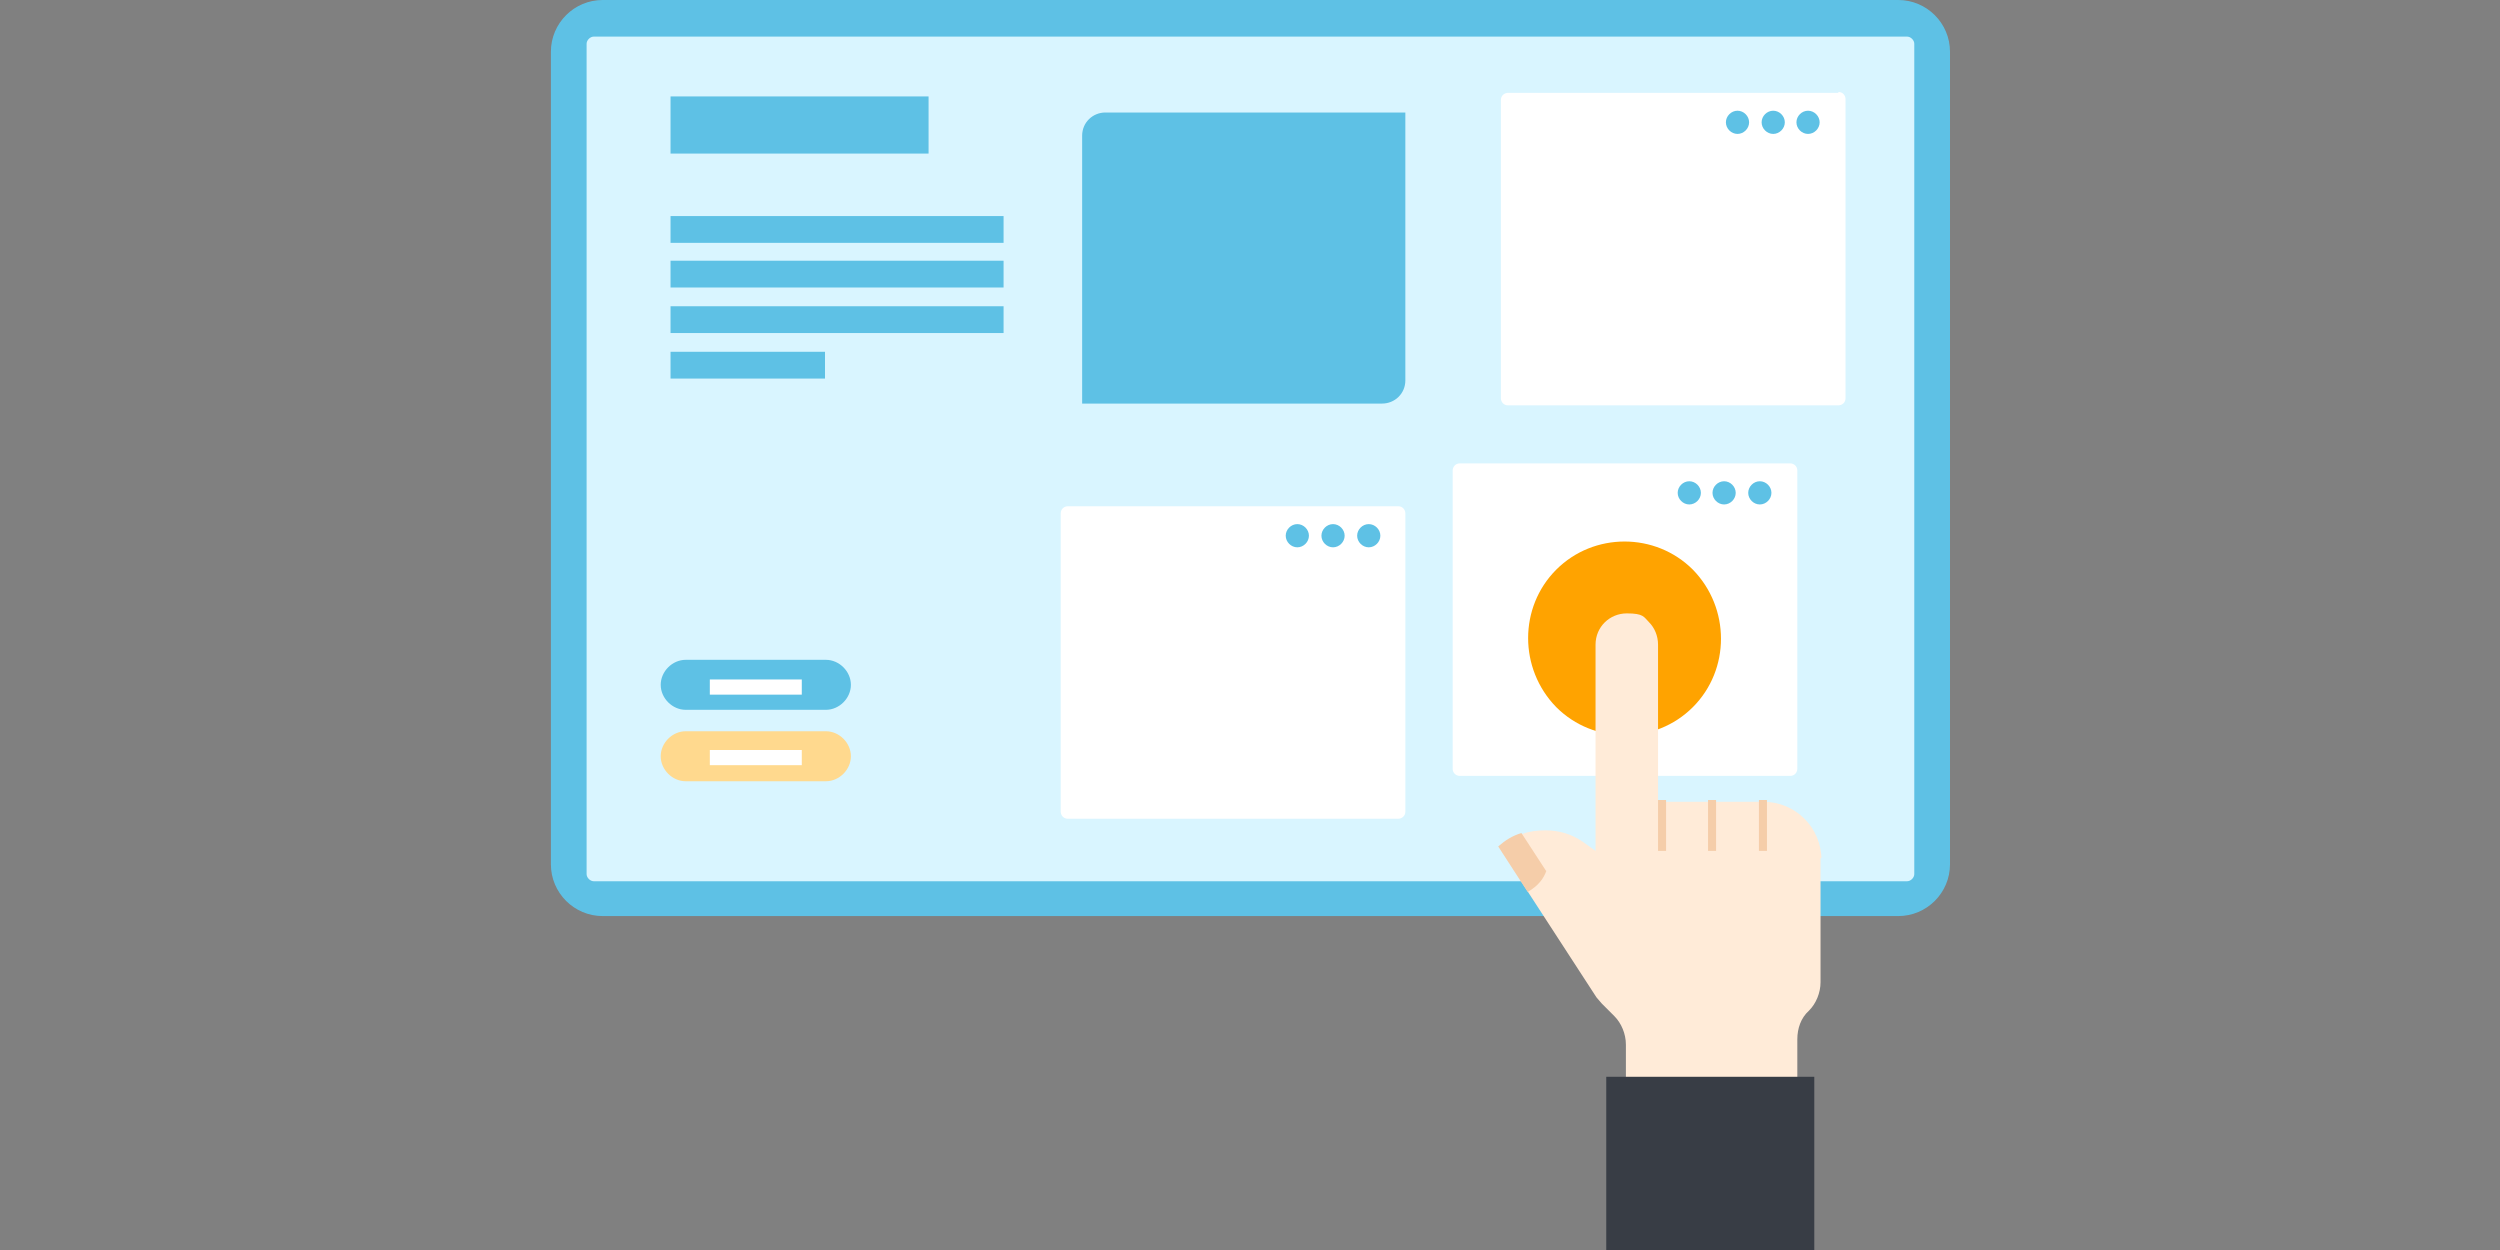
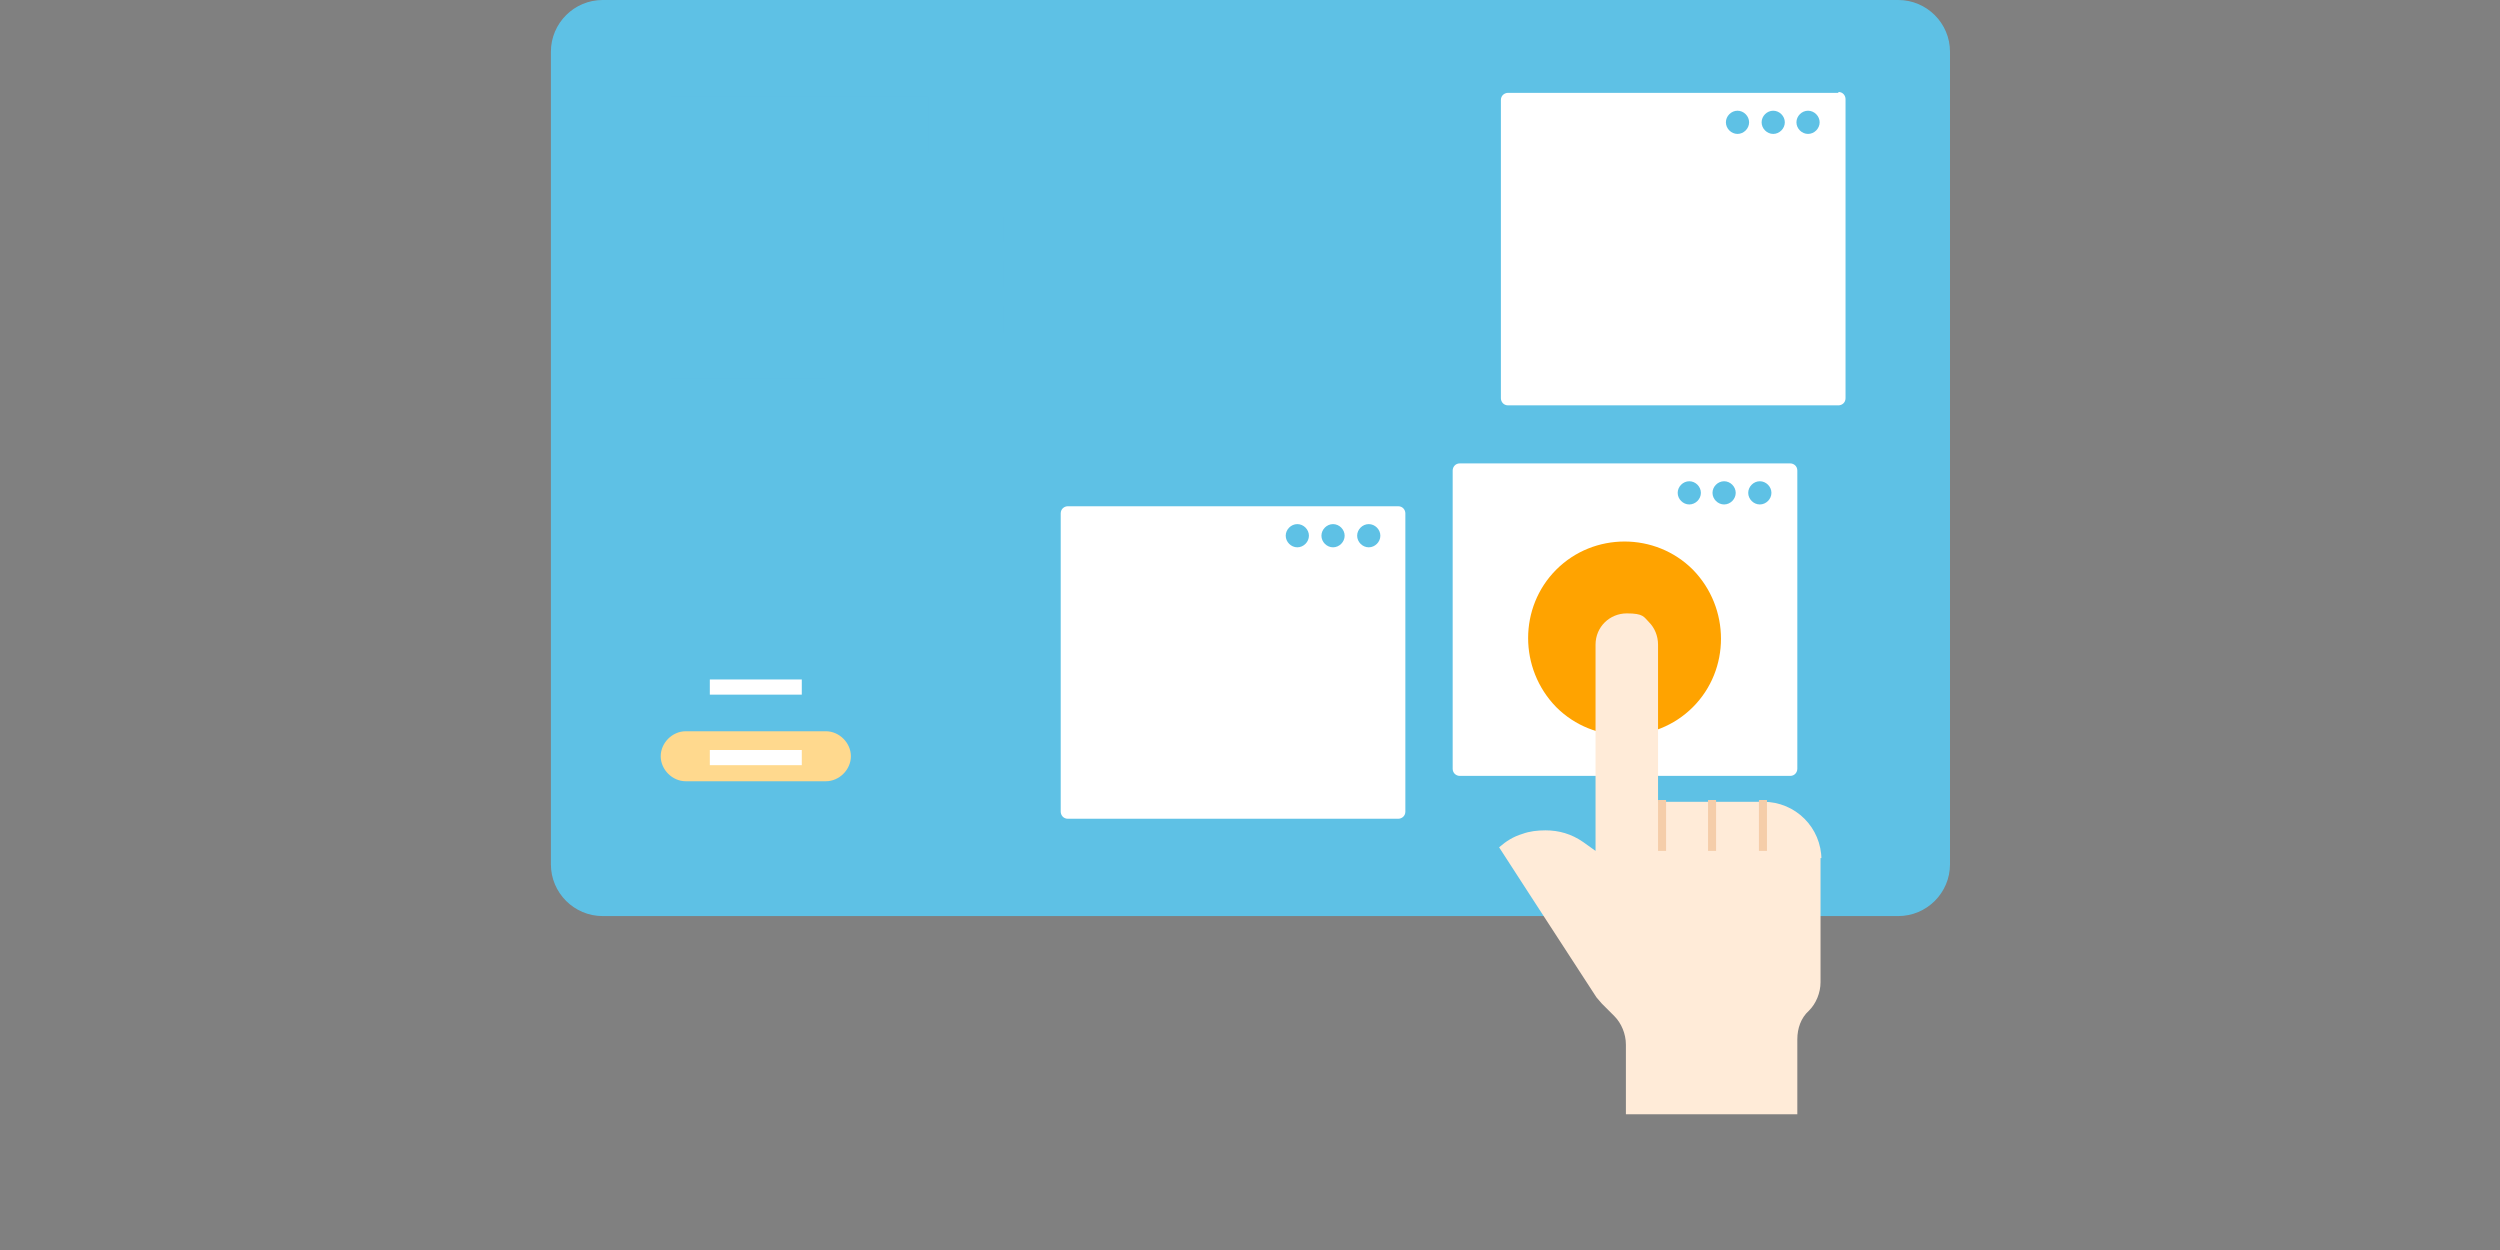
<svg xmlns="http://www.w3.org/2000/svg" id="_レイヤー_1" data-name=" レイヤー 1" version="1.1" viewBox="0 0 280 140">
  <rect x="0" y="0" width="280" height="140" fill="#808080" stroke="none" />
  <defs>
    <style>
      .cls-1 {
        fill: #383d45;
      }

      .cls-1, .cls-2, .cls-3, .cls-4, .cls-5, .cls-6, .cls-7, .cls-8, .cls-9 {
        stroke-width: 0px;
      }

      .cls-2 {
        fill: #5ec1e5;
      }

      .cls-10 {
        clip-path: url(#clippath);
      }

      .cls-3 {
        fill: #ffd98e;
      }

      .cls-4 {
        fill: none;
      }

      .cls-5 {
        fill: #d9f5ff;
      }

      .cls-6 {
        fill: #ffebd8;
      }

      .cls-7 {
        fill: #f5cda9;
      }

      .cls-8 {
        fill: #fff;
      }

      .cls-9 {
        fill: #ffa300;
      }
    </style>
    <clipPath id="clippath">
      <rect class="cls-4" x="61.6" width="156.7" height="140" />
    </clipPath>
  </defs>
  <g class="cls-10">
    <g>
      <path class="cls-2" d="M218.4,5.8v91c0,3.2-2.6,5.8-5.8,5.8H67.5c-3.2,0-5.8-2.6-5.8-5.8V5.8c0-3.2,2.6-5.8,5.8-5.8h145.1c3.2,0,5.8,2.6,5.8,5.8h0Z" />
-       <path class="cls-5" d="M213.5,4.1H66.5c-.4,0-.8.4-.8.8v93c0,.4.4.8.8.8h147.1c.4,0,.8-.4.8-.8V4.9c0-.4-.4-.8-.8-.8h-.1Z" />
      <path class="cls-8" d="M205.9,10.4h-37c-.4,0-.8.3-.8.8v33.4c0,.4.3.8.8.8h37c.4,0,.8-.3.8-.8V11.1c0-.4-.3-.8-.8-.8h0Z" />
      <path class="cls-2" d="M203.8,13.7c0,.7-.6,1.3-1.3,1.3s-1.3-.6-1.3-1.3.6-1.3,1.3-1.3,1.3.6,1.3,1.3Z" />
      <path class="cls-2" d="M199.9,13.7c0,.7-.6,1.3-1.3,1.3s-1.3-.6-1.3-1.3.6-1.3,1.3-1.3,1.3.6,1.3,1.3Z" />
      <path class="cls-2" d="M195.9,13.7c0,.7-.6,1.3-1.3,1.3s-1.3-.6-1.3-1.3.6-1.3,1.3-1.3,1.3.6,1.3,1.3Z" />
      <path class="cls-2" d="M157.4,13v29.6c0,1.5-1.2,2.6-2.6,2.6h-33.6V15.2c0-1.5,1.2-2.6,2.6-2.6h33.6v.4Z" />
      <path class="cls-8" d="M156.6,56.7h-37c-.4,0-.8.3-.8.8v33.4c0,.4.3.8.8.8h37c.4,0,.8-.3.8-.8v-33.4c0-.4-.3-.8-.8-.8Z" />
      <path class="cls-2" d="M154.6,60c0,.7-.6,1.3-1.3,1.3s-1.3-.6-1.3-1.3.6-1.3,1.3-1.3,1.3.6,1.3,1.3Z" />
      <path class="cls-2" d="M150.6,60c0,.7-.6,1.3-1.3,1.3s-1.3-.6-1.3-1.3.6-1.3,1.3-1.3,1.3.6,1.3,1.3Z" />
      <path class="cls-2" d="M146.6,60c0,.7-.6,1.3-1.3,1.3s-1.3-.6-1.3-1.3.6-1.3,1.3-1.3,1.3.6,1.3,1.3Z" />
      <path class="cls-2" d="M112.4,24.2h-37.3v3h37.3v-3Z" />
      <path class="cls-2" d="M104,10.8h-28.9v6.4h28.9v-6.4Z" />
      <path class="cls-2" d="M112.4,29.2h-37.3v3h37.3v-3Z" />
      <path class="cls-2" d="M112.4,34.3h-37.3v3h37.3v-3Z" />
      <path class="cls-2" d="M92.4,39.4h-17.3v3h17.3v-3Z" />
      <path class="cls-2" d="M92.5,73.9h-15.7c-1.5,0-2.8,1.3-2.8,2.8s1.3,2.8,2.8,2.8h15.7c1.5,0,2.8-1.3,2.8-2.8s-1.3-2.8-2.8-2.8Z" />
      <path class="cls-3" d="M92.5,81.9h-15.7c-1.5,0-2.8,1.3-2.8,2.8s1.3,2.8,2.8,2.8h15.7c1.5,0,2.8-1.3,2.8-2.8s-1.3-2.8-2.8-2.8Z" />
      <path class="cls-8" d="M89.8,76.1h-10.3v1.7h10.3v-1.7Z" />
      <path class="cls-8" d="M89.8,84h-10.3v1.7h10.3v-1.7Z" />
      <path class="cls-8" d="M163.5,51.9h37c.4,0,.8.3.8.8v33.4c0,.4-.3.8-.8.8h-37c-.4,0-.8-.3-.8-.8v-33.4c0-.4.3-.8.8-.8Z" />
      <path class="cls-2" d="M198.4,55.2c0,.7-.6,1.3-1.3,1.3s-1.3-.6-1.3-1.3.6-1.3,1.3-1.3,1.3.6,1.3,1.3Z" />
      <path class="cls-2" d="M194.4,55.2c0,.7-.6,1.3-1.3,1.3s-1.3-.6-1.3-1.3.6-1.3,1.3-1.3,1.3.6,1.3,1.3Z" />
      <path class="cls-2" d="M190.5,55.2c0,.7-.6,1.3-1.3,1.3s-1.3-.6-1.3-1.3.6-1.3,1.3-1.3,1.3.6,1.3,1.3Z" />
      <path class="cls-9" d="M189.6,79.2c4.2-4.2,4.2-11.1,0-15.4-4.2-4.2-11.1-4.2-15.3,0-4.2,4.2-4.2,11.1,0,15.4,4.2,4.2,11.1,4.2,15.3,0Z" />
      <path class="cls-6" d="M203.9,96.1v13.9c0,1.2-.5,2.4-1.3,3.2-.9.8-1.3,2-1.3,3.2v8.4h-19.2v-7.8c0-1.2-.5-2.4-1.3-3.2l-1.4-1.4c-.2-.2-.4-.5-.6-.7l-7.6-11.7-3.3-5.1c.8-.7,1.6-1.2,2.6-1.5.8-.3,1.7-.4,2.6-.4,1.5,0,2.9.4,4.2,1.3l1.4,1v-23.1c0-2,1.6-3.5,3.5-3.5s1.9.4,2.5,1,1,1.5,1,2.5v17.6h11.8c3.6,0,6.5,2.9,6.5,6.5v-.2Z" />
      <path class="cls-7" d="M186.6,89.6h-.9v5.7h.9v-5.7Z" />
      <path class="cls-7" d="M192.2,89.6h-.9v5.7h.9v-5.7Z" />
      <path class="cls-7" d="M197.9,89.6h-.9v5.7h.9v-5.7Z" />
-       <path class="cls-7" d="M173.2,97.5c-.3.9-.9,1.7-2.1,2.4l-3.3-5.1c.8-.7,1.6-1.2,2.6-1.5l2.8,4.3h0Z" />
-       <path class="cls-1" d="M203.2,120.6h-23.3v19.4h23.3v-19.4Z" />
    </g>
  </g>
</svg>